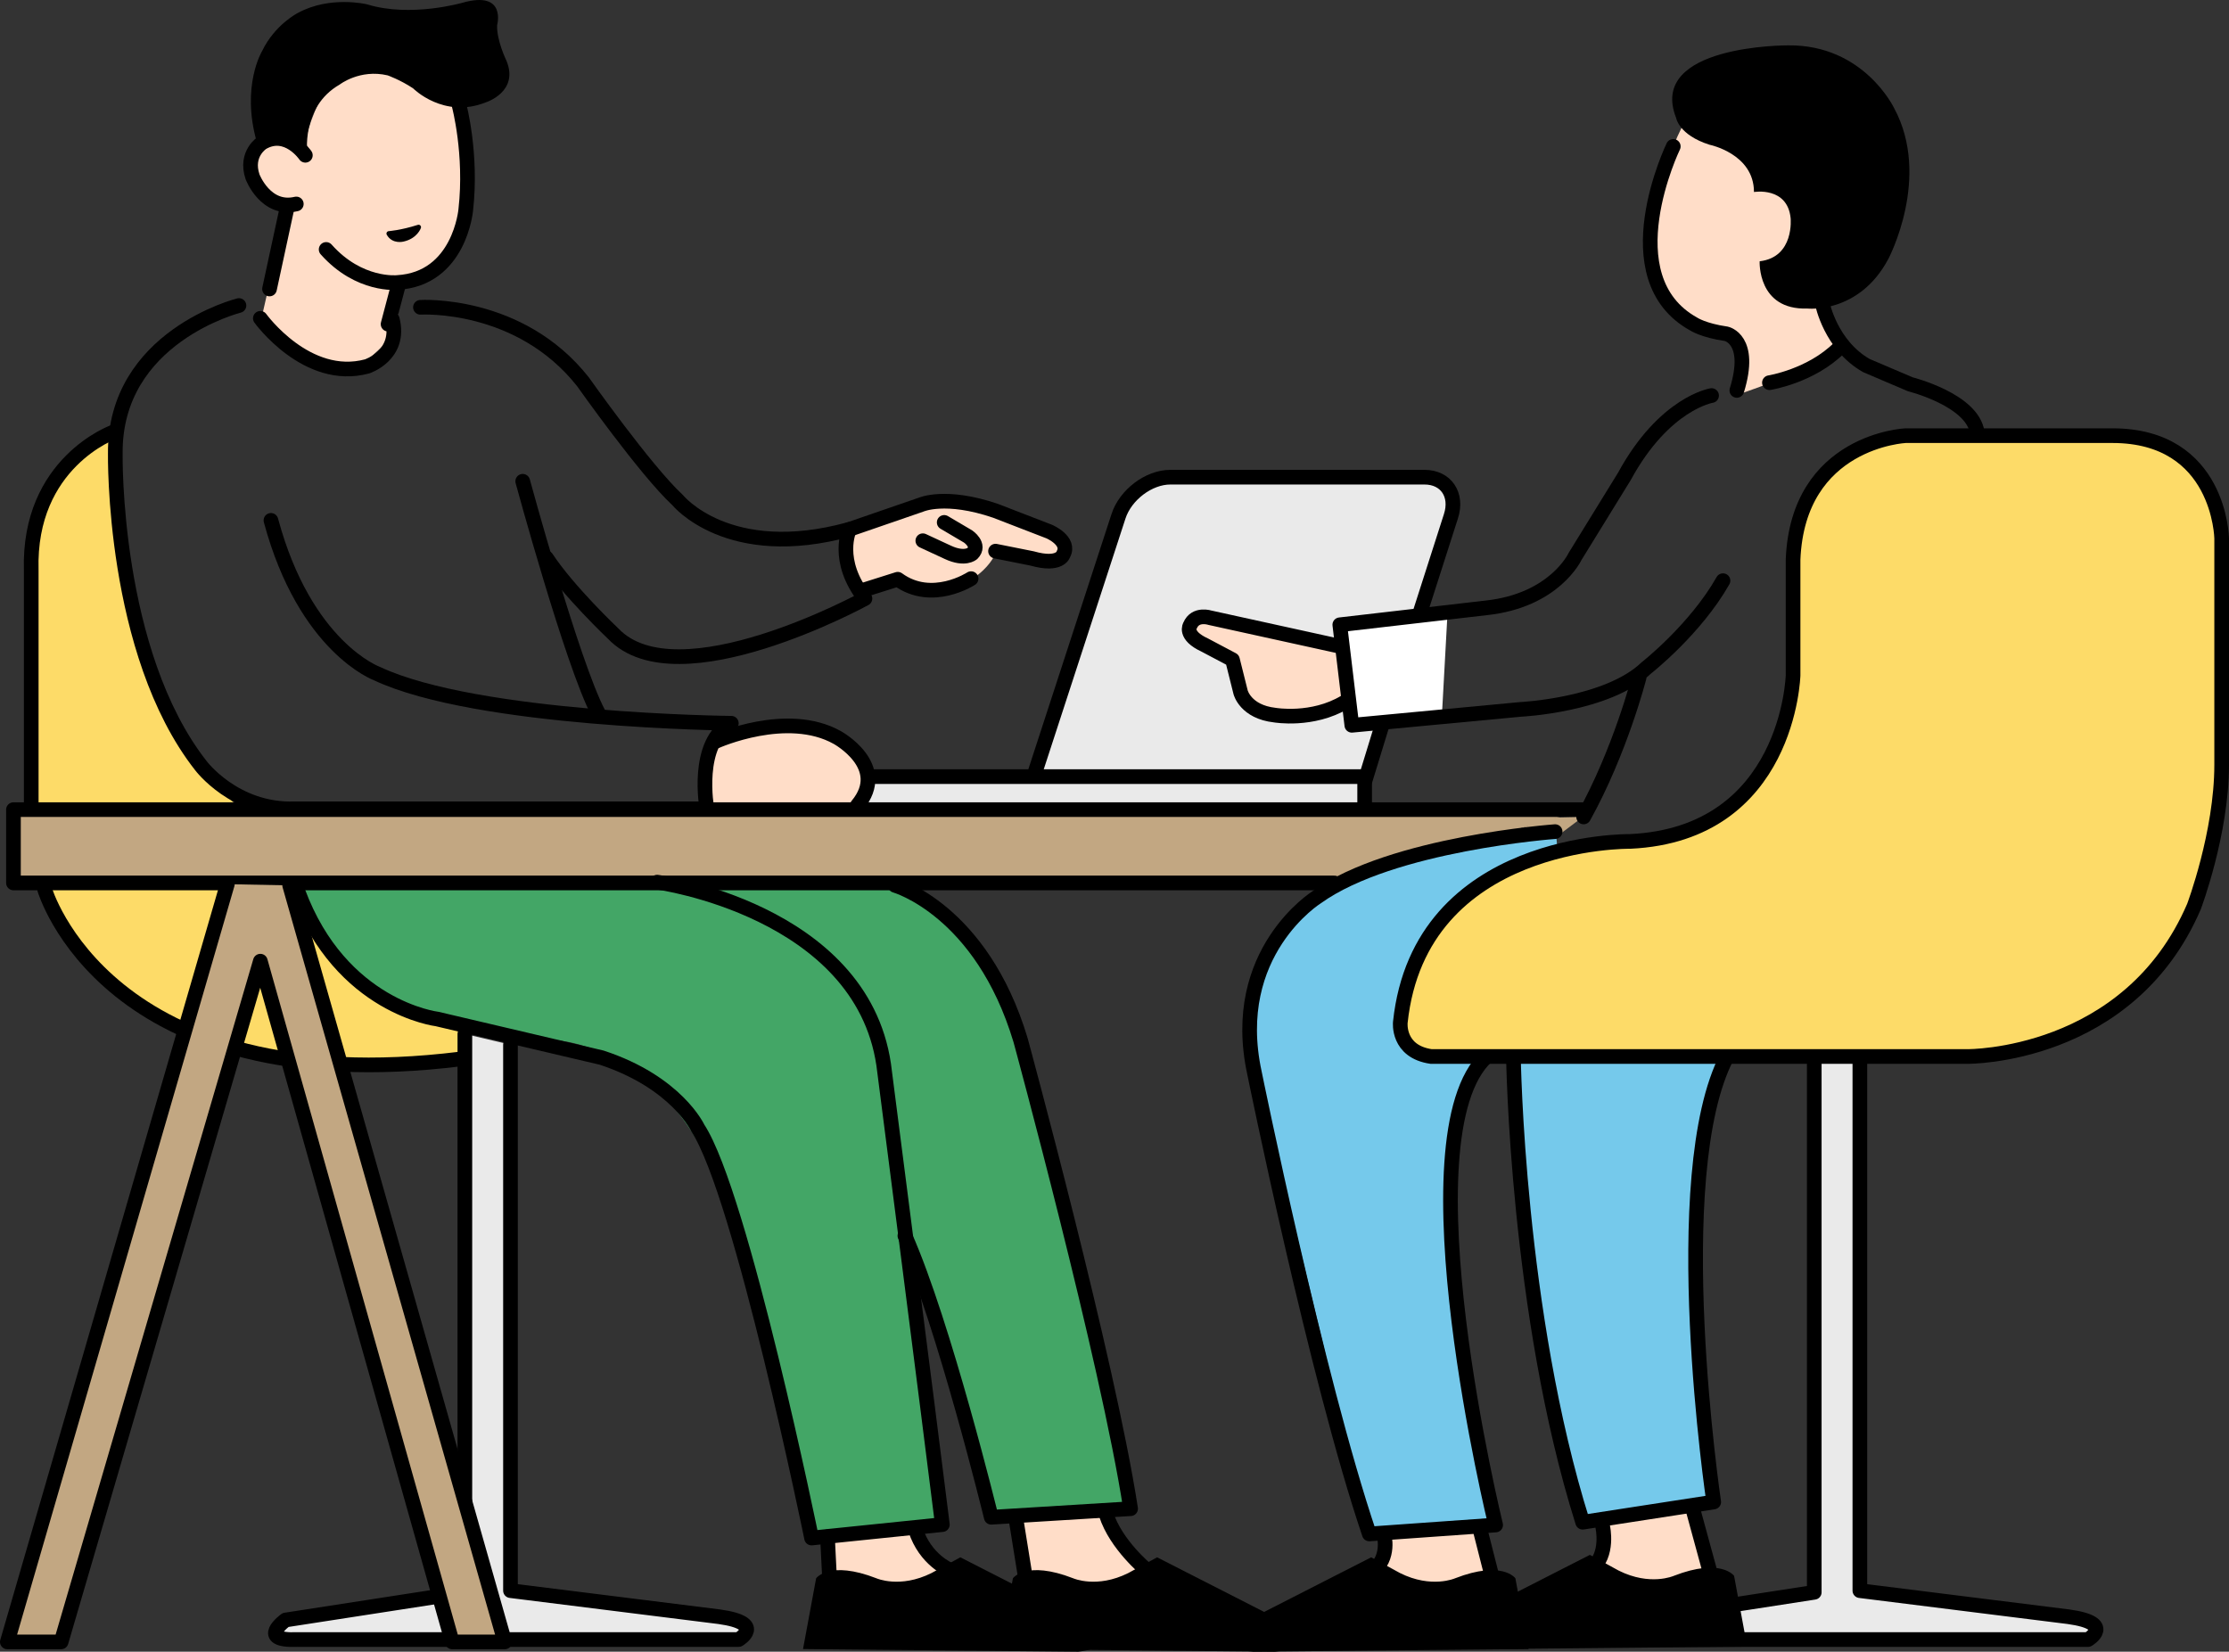
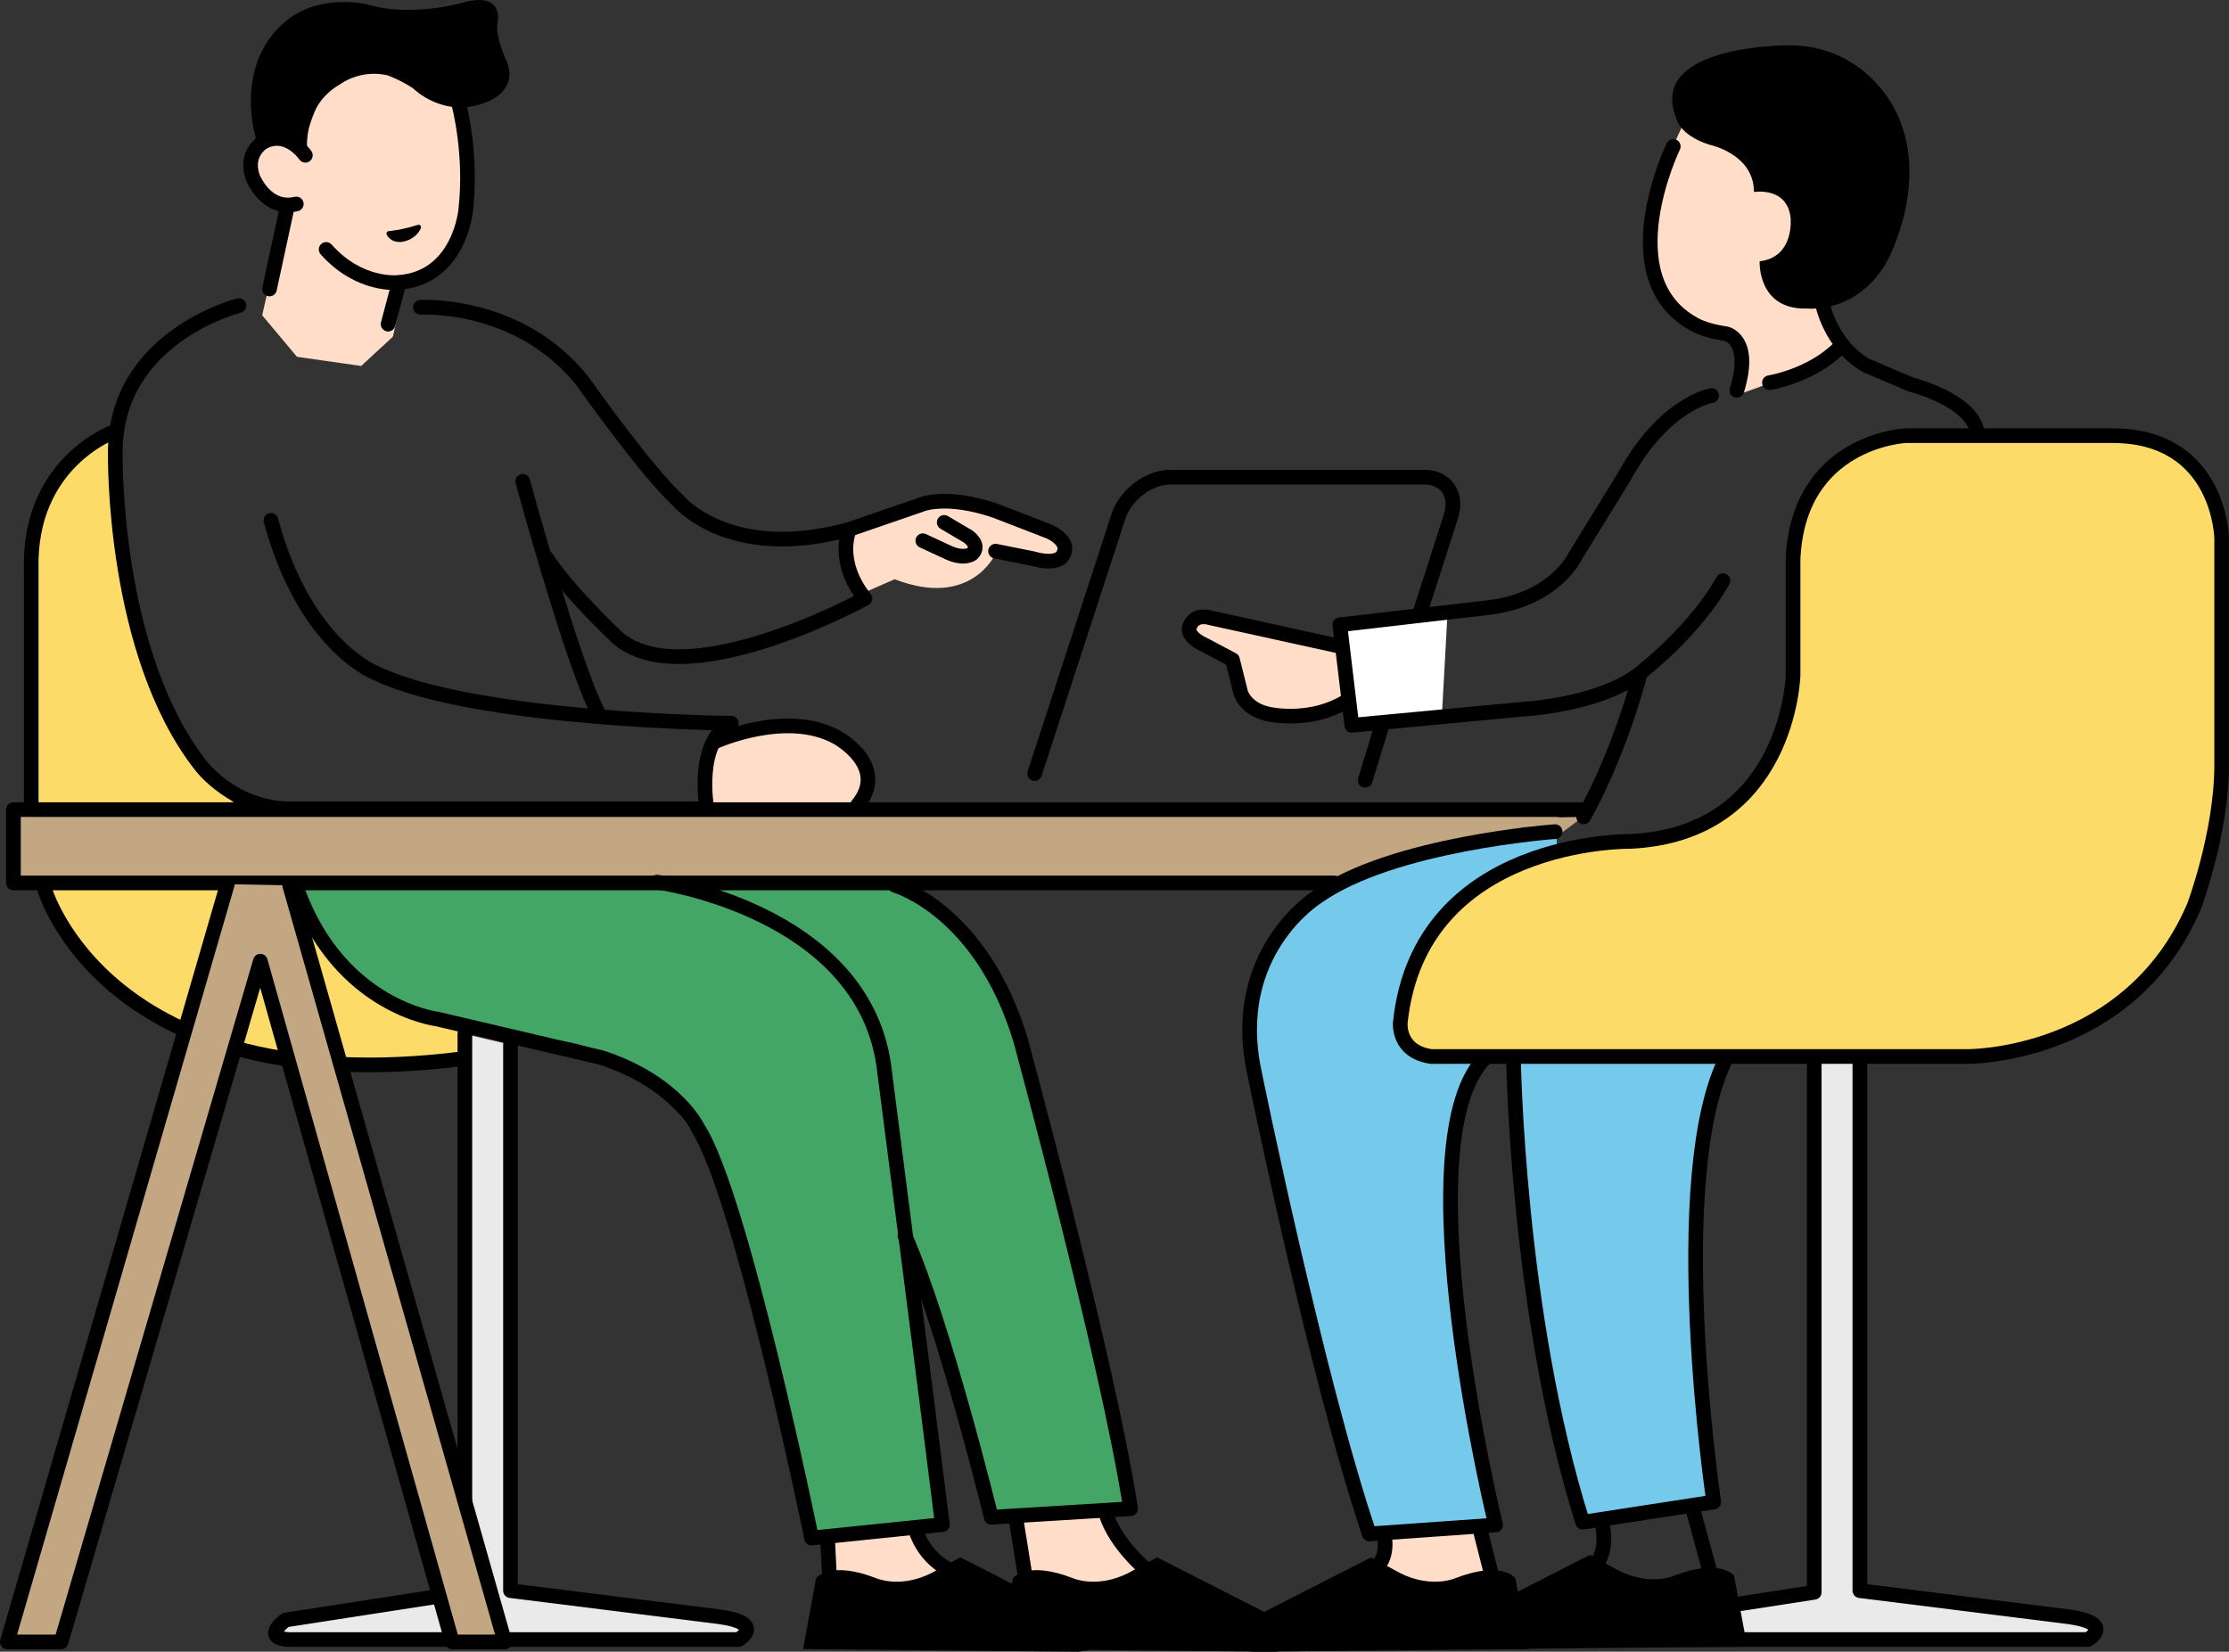
<svg xmlns="http://www.w3.org/2000/svg" id="_レイヤー_2" width="114" height="84.481" viewBox="0 0 114 84.481">
  <rect x="0" y="0" width="114" height="84.481" fill="#333333" stroke="none" />
  <g id="_レイヤー_1-2">
    <g>
      <path d="M5.782,22.126s-3.938,1.969-3.813,5.72l-.313,13.471H12.252s-5.97-4.532-6.47-19.191Z" fill="#fddb68" />
      <path d="M42.258,78.48l.344,3.688,7.064-.875s-2.782-1.344-2.782-3.157l-4.626,.344Z" fill="#ffddc8" />
      <path d="M51.947,77.542l.875,4.188,6.564-.438s-2.969-2.5-2.907-4.063l-4.532,.313Z" fill="#ffddc8" />
      <path d="M70.732,78.23s.094,2.25-.594,3.251l6.189-.063-.813-3.438-4.782,.25Z" fill="#ffddc8" />
-       <path d="M81.828,77.792s.344,2-.594,3.376l6.595,.125-1.281-4.22-4.72,.719Z" fill="#ffddc8" />
      <path d="M2.282,45.224l9.283,.063-2.157,7.376s-6.22-3.251-7.126-7.439Z" fill="#fddb68" />
      <polygon points="12.065 53.475 13.409 49.85 14.69 54.163 12.065 53.475" fill="#fddb68" />
      <path d="M15.659,47.068l2,7.439s4.563,.156,6.001-.344l-.219-1.563s-6.126-2.25-7.783-5.532Z" fill="#fddb68" />
      <path d="M15.19,45.286l30.631-.125s4.751,2.625,6.001,7.189l6.064,24.942-7.189,.438-4.126-13.377,1.688,13.69-6.689,.625s-1.792-11.857-5.376-19.316c-2.068-4.305-5.482-5.874-7.564-6.126,0,0-11.065-.188-13.44-7.939Z" fill="#43a666" />
      <path d="M79.577,42.577s-16.503-.208-15.503,11.294l5.918,24.505,6.46-.375s-4.042-17.337-.792-23.838h-2.375s-2.396-.188-1.459-2.751c0,0,6.397-7.001,7.835-7.876l-.083-.959Z" fill="#75c9eb" />
      <path d="M77.577,54.08s1.167,20.045,3.584,23.588l6.418-.959s-1.5-13.419,.333-22.546l-10.335-.083Z" fill="#75c9eb" />
-       <path d="M44.112,42.202l.167-2.334,8.585-.167,4.584-13.753s.917-1.334,3.834-1.5h10.419s2.667-.667,2.417,2.167l-4.167,13.086-.083,2.084-25.755,.417Z" fill="#eaeaea" />
      <polygon points="74.034 31.325 68.533 31.909 69.409 37.035 73.743 36.618 74.034 31.325" fill="#fff" />
      <path d="M13.409,16.125l1.274-5.569-1.554-1.247s-.663-1.386,.231-2.086c0,0,1.805-.54,2.149,.454,0,0,.832-4.854,3.69-4.504l2.827,1.322,1.378,.623,.492,4.145-.45,2.677-1.529,1.922-1.218,.632-.603,2.725-1.625,1.5-3.282-.469-1.782-2.125Z" fill="#ffddc8" />
      <path d="M43.227,27.283l3.407-1.031s1.75-.938,3.969-.156l2.844,.875s1.688,1.75,0,1.594l-2.563-.188s-1.25,2.751-5.126,1.25l-1.719,.75s-.688-2.094-.813-3.094Z" fill="#ffddc8" />
      <path d="M36.6,38.066s3.063-1.5,6.189-.188c0,0,2.344,1.532,1,3.532h-7.439s-.375-1.75,.25-3.344Z" fill="#ffddc8" />
      <path d="M86.578,5.466s-3.751,6.001-1.125,10.314l1.167,.792s3.959,.271,2.146,3.647c0,0,3.688-1.188,5.126-2.313l-1.063-4.876s-3.126-9.752-6.251-7.564Z" fill="#ffddc8" />
      <path d="M15.723,7.912s-.361-2.434,1.649-3.587c0,0,1.031-.805,2.454-.47,0,0,.638,.225,1.3,.663,0,0,1.559,1.582,3.722,.716,0,0,1.716-.535,1.052-2.133,0,0-.506-1.033-.475-1.814,0,0,.5-1.786-1.763-1.149,0,0-2.653,.775-4.895,.083,0,0-1.89-.46-3.539,.445,0,0-1.165,.585-1.823,1.946,0,0-1.082,1.774-.277,4.634,0,0,1.726-.89,2.594,.666Z" />
      <path d="M23.481,5.387s.664,2.481,.34,5.342c0,0-.304,3.54-3.502,3.721,0,0-1.949,.21-3.639-1.692" fill="none" stroke="#000" stroke-linecap="round" stroke-linejoin="round" stroke-width=".75" />
      <path d="M15.154,10.432c-1.571,.374-2.237-1.388-2.237-1.388-.402-1.186,.5-1.748,.5-1.748,1.265-.732,2.2,.646,2.2,.646" fill="none" stroke="#000" stroke-linecap="round" stroke-linejoin="round" stroke-width=".75" />
      <line x1="14.687" y1="10.597" x2="13.784" y2="14.781" fill="none" stroke="#000" stroke-linecap="round" stroke-linejoin="round" stroke-width=".75" />
      <path d="M19.89,11.947s.626-.042,1.518-.327c0,0-.158,.468-.788,.612,0,0-.491,.138-.73-.285Z" stroke="#000" stroke-linecap="round" stroke-linejoin="round" stroke-width=".25" />
      <path d="M12.221,15.627s-6.376,1.592-6.324,7.572c0,0-.167,10.169,4.376,15.961,0,0,1.729,2.313,4.793,2.209h21.087s-.625-3.417,1.25-4.376c0,0-13.002-.125-18.128-2.542,0,0-3.667-1.334-5.418-7.835" fill="none" stroke="#000" stroke-linecap="round" stroke-linejoin="round" stroke-width=".75" />
-       <path d="M13.315,16.281s2.375,3.292,5.459,2.459c0,0,1.75-.563,1.292-2.396" fill="none" stroke="#000" stroke-linecap="round" stroke-linejoin="round" stroke-width=".75" />
      <path d="M21.504,15.718s5.063-.313,8.314,3.813c0,0,3.209,4.543,4.834,6.043,0,0,2.584,3.209,8.793,1.5,0,0-.75,1.584,.792,3.542,0,0-9.585,5.251-12.877,1.792,0,0-2.292-2.167-3.417-3.876" fill="none" stroke="#000" stroke-linecap="round" stroke-linejoin="round" stroke-width=".75" />
      <path d="M26.734,24.616s2.532,9.314,3.865,11.856" fill="none" stroke="#000" stroke-linecap="round" stroke-linejoin="round" stroke-width=".75" />
      <path d="M36.632,37.91s3.626-1.625,6.189-.188c0,0,2.688,1.469,1.031,3.469" fill="none" stroke="#000" stroke-linecap="round" stroke-linejoin="round" stroke-width=".75" />
      <path d="M43.445,27.075l3.657-1.261s1.25-.563,3.813,.313l2.751,1.063s1.094,.469,.719,1.156c0,0-.156,.625-1.594,.219l-1.875-.375" fill="none" stroke="#000" stroke-linecap="round" stroke-linejoin="round" stroke-width=".75" />
      <path d="M48.29,26.72l1.219,.719s.656,.438,.219,.875c0,0-.375,.344-1.25-.063l-1.281-.594" fill="none" stroke="#000" stroke-linecap="round" stroke-linejoin="round" stroke-width=".75" />
-       <path d="M49.665,29.596s-2,1.313-3.751,.031l-1.782,.563" fill="none" stroke="#000" stroke-linecap="round" stroke-linejoin="round" stroke-width=".75" />
      <polyline points="68.246 45.161 .688 45.161 .688 41.411 80.994 41.411" fill="#c2a782" stroke="#000" stroke-linecap="round" stroke-linejoin="round" stroke-width=".75" />
      <polygon points="79.119 41.827 76.702 42.827 79.786 42.661 80.952 41.786 79.119 41.827" fill="#c2a782" />
      <path d="M5.814,22.094s-4.376,1.563-4.217,7.064v12.002" fill="none" stroke="#000" stroke-linecap="round" stroke-linejoin="round" stroke-width=".75" />
      <path d="M2.279,45.474s3.159,10.94,21.287,8.689" fill="none" stroke="#000" stroke-linecap="round" stroke-linejoin="round" stroke-width=".75" />
      <path d="M33.61,45.12s10.419,1.417,11.585,9.335c0,0,2.313,17.962,3.001,23.525l-6.689,.688s-3.589-17.576-5.814-20.962c0,0-1.078-2.345-4.924-3.61l-8.412-1.975s-4.918-.583-7.12-6.526" fill="none" stroke="#000" stroke-linecap="round" stroke-linejoin="round" stroke-width=".75" />
      <path d="M45.779,45.286s4.417,1.25,6.418,7.918c0,0,4.459,16.378,5.626,23.963l-7.126,.438s-2.417-9.898-4.417-14.398" fill="none" stroke="#000" stroke-linecap="round" stroke-linejoin="round" stroke-width=".75" />
      <path d="M85.578,7.488s-3.251,6.71,1.042,9.085c0,0,.5,.333,1.667,.5,0,0,1.354,.271,.542,2.896" fill="none" stroke="#000" stroke-linecap="round" stroke-linejoin="round" stroke-width=".75" />
      <path d="M93.205,15.531s.417,2.125,2.25,3.167l2.25,.959s3.167,.792,3.417,2.459" fill="none" stroke="#000" stroke-linecap="round" stroke-linejoin="round" stroke-width=".75" />
      <path d="M83.828,34.659s-.959,3.751-2.834,7.126" fill="none" stroke="#000" stroke-linecap="round" stroke-linejoin="round" stroke-width=".75" />
      <path d="M68.617,33.076l-6.73-1.479s-.75-.25-1.021,.396c0,0-.333,.5,.75,1l1.417,.75,.417,1.667s.25,1,1.75,1.167c0,0,1.917,.333,3.584-.667" fill="#ffddc8" stroke="#000" stroke-linecap="round" stroke-linejoin="round" stroke-width=".75" />
      <path d="M76.035,54.038c-4.417,4.084,.458,23.963,.458,23.963l-6.46,.458c-2.709-8.001-5.876-23.588-5.876-23.588-1.334-6.168,3.193-8.985,3.193-8.985,3.834-2.751,12.185-3.35,12.185-3.35" fill="none" stroke="#000" stroke-linecap="round" stroke-linejoin="round" stroke-width=".75" />
      <path d="M77.403,54.029s.174,13.136,3.541,23.83l6.702-1.034s-2.484-16.703,.683-22.788" fill="none" stroke="#000" stroke-linecap="round" stroke-linejoin="round" stroke-width=".75" />
      <path d="M92.788,54.021v27.422l-9.168,1.417s-1.5,1.084,.583,1h22.587s1.417-.833-1-1.167l-10.669-1.334v-27.355" fill="#eaeaea" stroke="#000" stroke-linecap="round" stroke-linejoin="round" stroke-width=".75" />
      <path d="M23.775,52.886v28.556l-9.168,1.417s-1.5,1.084,.583,1h22.587s1.417-.833-1-1.167l-10.669-1.334v-27.922" fill="#eaeaea" stroke="#000" stroke-linecap="round" stroke-linejoin="round" stroke-width=".75" />
-       <polyline points="69.794 41.348 69.794 39.723 44.446 39.723" fill="none" stroke="#000" stroke-linecap="round" stroke-linejoin="round" stroke-width=".75" />
      <line x1="70.701" y1="37.035" x2="69.82" y2="39.91" fill="none" stroke="#000" stroke-linecap="round" stroke-linejoin="round" stroke-width=".75" />
      <path d="M52.916,39.566l4.288-13.159c.357-1.1,1.55-2,2.65-2h13.002c1.1,0,1.708,.9,1.35,2l-1.589,4.959" fill="none" stroke="#000" stroke-linecap="round" stroke-linejoin="round" stroke-width=".75" />
      <line x1="20.348" y1="14.687" x2="19.848" y2="16.579" fill="none" stroke="#000" stroke-linecap="round" stroke-linejoin="round" stroke-width=".75" />
      <path d="M85.724,6.029s.132,.875,1.71,1.375c0,0,2.271,.458,2.271,2.417,0,0,1.709-.292,1.875,1.334,0,0,.208,2-1.584,2.209,0,0-.125,2.5,2.435,2.417,0,0,2.649,.292,4.149-2.542,0,0,2.209-4.167,.292-7.71,0,0-1.542-3.251-5.418-3.209,0,0-7.21-.042-5.731,3.709Z" />
      <path d="M90.496,19.573s2.125-.333,3.584-1.792" fill="none" stroke="#000" stroke-linecap="round" stroke-linejoin="round" stroke-width=".75" />
      <path d="M87.537,20.232s-2.417,.383-4.459,4.134l-2.526,4.1s-1.042,2.25-4.543,2.625l-7.486,.865,.615,5.141,8.627-.813s4.438-.208,6.439-2.125c0,0,2.5-1.959,3.917-4.459" fill="none" stroke="#000" stroke-linecap="round" stroke-linejoin="round" stroke-width=".75" />
      <path d="M41.07,84.347l.67-3.62s.67-.939,3.084,0c0,0,1.207,.536,2.816-.268l1.475-.805,6.57,3.352s1.743,1.207-.536,1.475l-14.079-.134Z" />
      <path d="M48.571,80.293s-1.25-.5-1.75-2.063" fill="none" stroke="#000" stroke-linecap="round" stroke-linejoin="round" stroke-width=".75" />
      <line x1="42.32" y1="78.605" x2="42.445" y2="81.105" fill="none" stroke="#000" stroke-linecap="round" stroke-linejoin="round" stroke-width=".75" />
      <path d="M51.134,84.347l.67-3.62s.67-.939,3.084,0c0,0,1.207,.536,2.816-.268l1.475-.805,6.57,3.352s1.743,1.207-.536,1.475l-14.079-.134Z" />
      <path d="M78.173,84.347l-.67-3.62s-.67-.939-3.084-0c0,0-1.207,.536-2.816-.268l-1.475-.805-6.57,3.352s-1.743,1.207,.536,1.475l14.079-.134Z" />
      <path d="M58.636,80.293s-1.563-1.279-2.063-2.842" fill="none" stroke="#000" stroke-linecap="round" stroke-linejoin="round" stroke-width=".75" />
      <line x1="51.947" y1="77.605" x2="52.51" y2="81.105" fill="none" stroke="#000" stroke-linecap="round" stroke-linejoin="round" stroke-width=".75" />
      <line x1="76.376" y1="80.91" x2="75.668" y2="78.126" fill="none" stroke="#000" stroke-linecap="round" stroke-linejoin="round" stroke-width=".75" />
      <path d="M70.784,78.501s.333,1.167-.583,1.875" fill="none" stroke="#000" stroke-linecap="round" stroke-linejoin="round" stroke-width=".75" />
      <path d="M89.358,84.222l-.67-3.62s-.67-.939-3.084-0c0,0-1.207,.536-2.816-.268l-1.475-.805-6.57,3.352s-1.743,1.207,.536,1.475l14.079-.134Z" />
      <line x1="87.561" y1="80.785" x2="86.569" y2="77.15" fill="none" stroke="#000" stroke-linecap="round" stroke-linejoin="round" stroke-width=".75" />
      <path d="M81.969,78.092s.333,1.45-.583,2.159" fill="none" stroke="#000" stroke-linecap="round" stroke-linejoin="round" stroke-width=".75" />
      <path d="M73.201,54.038h27.422s8.252,.083,11.585-7.668c0,0,1.417-3.751,1.417-7.251v-11.585s-.083-5.251-5.584-5.251h-10.585s-5.501,.25-5.751,6.334v5.918s-.208,8.126-8.335,8.502c0,0-10.752-.167-11.752,9.252,0,0-.167,1.5,1.584,1.75Z" fill="#fddb68" stroke="#000" stroke-linecap="round" stroke-linejoin="round" stroke-width=".75" />
      <polyline points="14.815 45.286 25.817 83.981 23.129 83.981 13.315 49.162 3.126 83.981 .375 83.981 11.627 45.224" fill="#c2a782" stroke="#000" stroke-linecap="round" stroke-linejoin="round" stroke-width=".75" />
    </g>
  </g>
</svg>